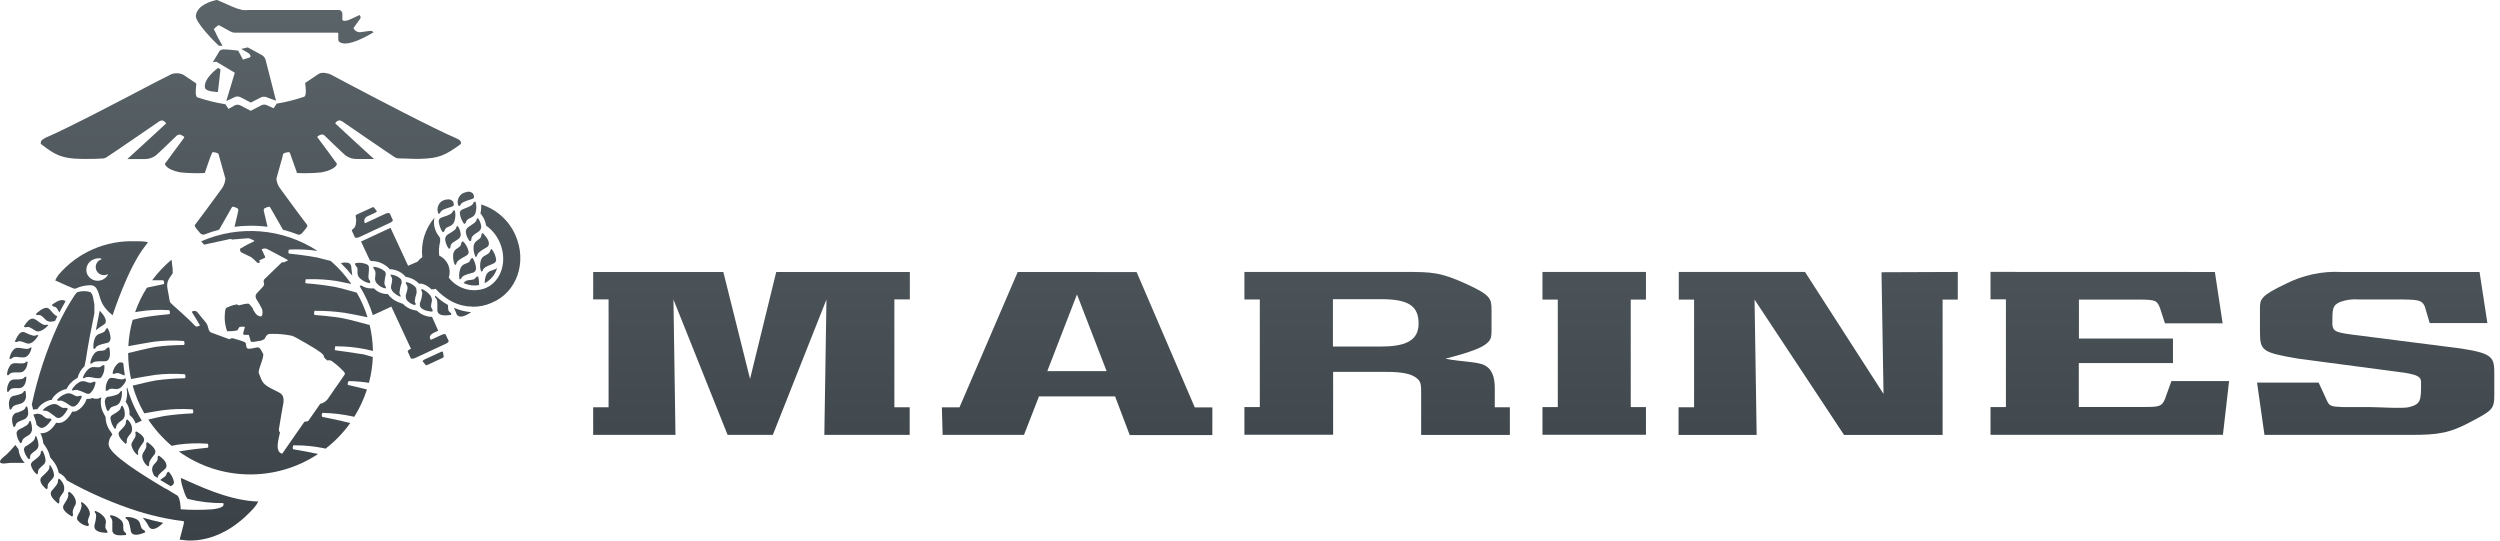
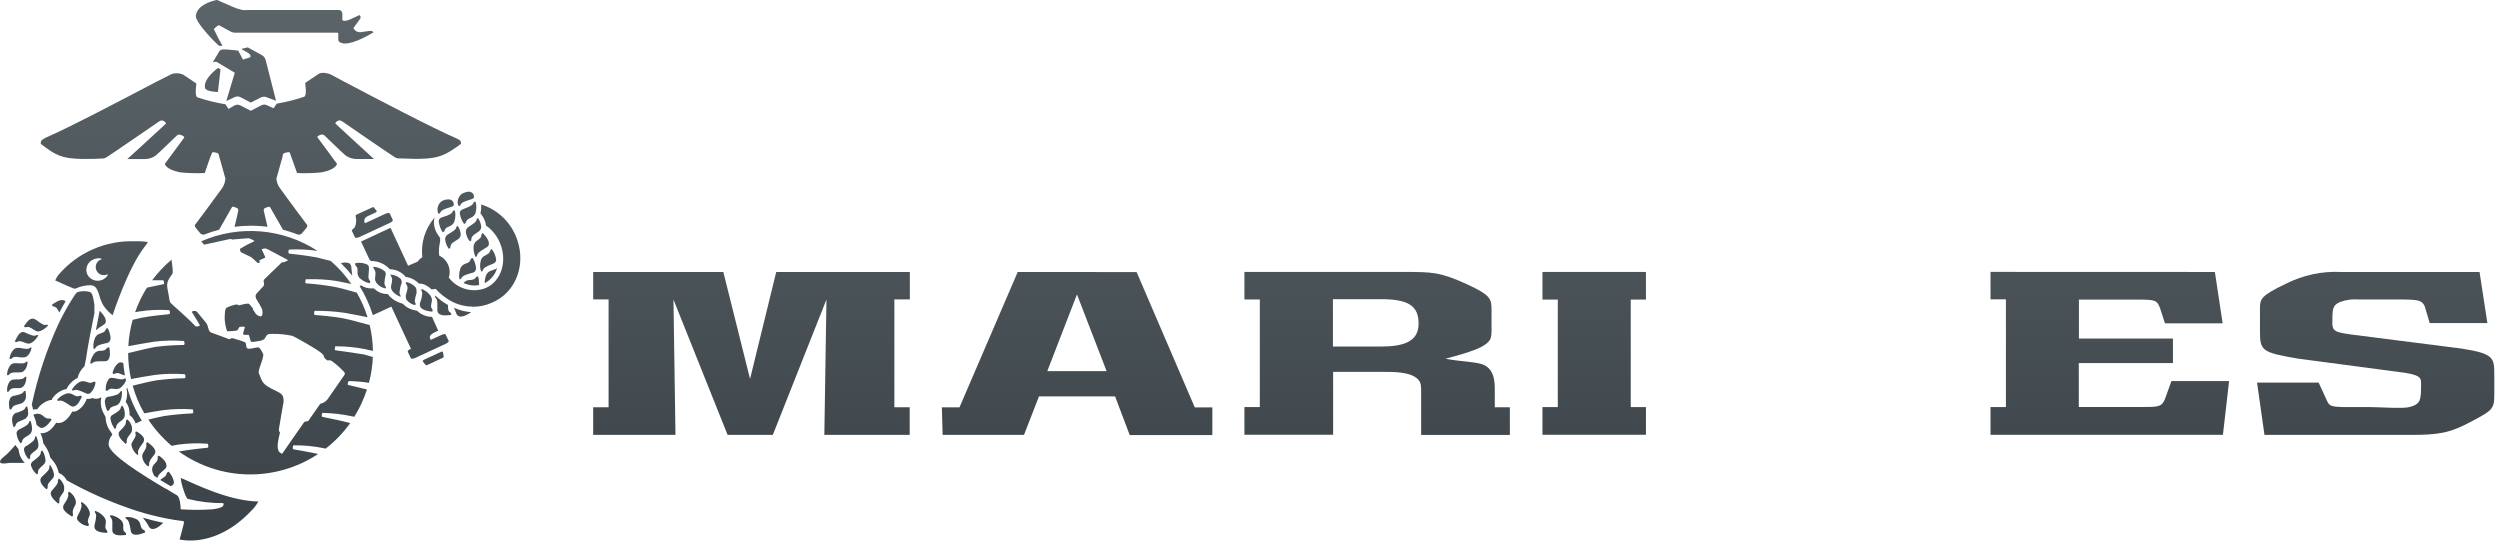
<svg xmlns="http://www.w3.org/2000/svg" width="148" height="32" viewBox="0 0 148 32" fill="none">
  <path d="M53.863 17.725H52.947V24.11H53.854V25.745H48.801L48.926 17.732L45.751 25.745H43.074L39.869 17.732L39.988 25.745H35.116V24.11H36.028V17.725H35.116V16.101H42.821L44.403 22.434L45.952 16.103H53.863V17.725Z" fill="url(#paint0_linear_3488_63746)" />
  <path d="M67.288 16.106L70.731 24.119H71.771V25.755H66.88L66.013 23.468H61.507L60.621 25.745H55.803L55.759 24.114H56.802L60.249 16.101L67.288 16.106ZM65.512 21.973L63.757 17.43L61.999 21.973H65.512Z" fill="url(#paint1_linear_3488_63746)" />
  <path d="M73.669 25.738V24.1H74.581V17.73H73.669V16.099H83.124C84.763 16.099 85.255 16.099 86.841 16.826C88.259 17.482 88.299 17.676 88.299 18.385V19.532C88.299 20.021 88.245 20.143 87.971 20.363C87.696 20.58 87.15 20.826 85.566 21.236C86.55 21.427 87.453 21.404 87.886 21.622C88.32 21.839 88.491 22.314 88.491 22.97V24.11H89.384V25.748H84.132V23.283C84.132 22.851 84.132 22.642 83.942 22.453C83.502 22.015 82.6 22.013 81.754 22.013H78.921V25.738H73.669ZM78.909 20.515H81.742C83.111 20.515 83.98 20.215 83.98 19.167C83.98 18.118 83.408 17.711 81.742 17.711H78.909V20.515Z" fill="url(#paint2_linear_3488_63746)" />
  <path d="M97.44 16.099V17.735H96.54V24.1H97.44V25.738H91.314V24.1H92.221V17.735H91.314V16.099H97.44Z" fill="url(#paint3_linear_3488_63746)" />
-   <path d="M115.901 16.099V17.737H115.003V25.75H109.168L103.87 17.737L103.994 25.75H99.371V24.112H100.29V17.735H99.383V16.099H106.856L111.505 23.321L111.385 16.117L115.901 16.099Z" fill="url(#paint4_linear_3488_63746)" />
  <path d="M143.545 18.135C143.381 17.793 143.217 17.744 142.287 17.73H139.672C139.288 17.695 138.901 17.744 138.538 17.875C138.074 18.078 138.074 18.282 138.074 19.209C138.125 19.595 138.219 19.665 139.168 19.799L145.697 20.632C147.637 20.931 147.663 21.175 147.663 22.198V23.37C147.663 24.22 147.527 24.302 146.35 24.929C145.015 25.657 144.33 25.745 142.704 25.745H134.057L133.617 22.649H137.263L137.785 23.782C137.921 24.065 138.114 24.072 138.685 24.098H140.272C140.764 24.098 142.306 24.203 142.634 24.098C143.327 23.915 143.327 23.691 143.327 22.642C143.327 22.329 143.177 22.204 142.357 22.067L136.028 21.229C133.898 20.863 133.79 20.765 133.79 19.609V18.259C133.79 17.727 133.816 17.508 135.318 16.803C136.33 16.286 137.462 16.042 138.601 16.101H146.789L147.253 19.125H143.838L143.545 18.135Z" fill="url(#paint5_linear_3488_63746)" />
  <path d="M131.121 16.101L131.58 19.141H128.166L127.866 18.219C127.697 17.795 127.618 17.748 126.718 17.735H123.072V20.04H128.639V21.495H123.065V24.093H126.882C127.812 24.093 127.976 24.075 128.166 23.623L128.548 22.56H131.962L131.597 25.741H117.839V24.098H118.75V17.72H117.839V16.096L131.121 16.101Z" fill="url(#paint6_linear_3488_63746)" />
  <path d="M22.816 12.654L21.668 13.19C21.607 13.215 21.598 13.211 21.576 13.164C21.537 13.03 21.595 12.89 21.715 12.822L22.226 12.586C22.279 12.56 22.317 12.52 22.305 12.495L22.137 12.284C22.137 12.258 22.076 12.258 22.024 12.284L21.124 12.698C21.077 12.719 21.047 12.757 21.052 12.778L21.084 13C21.084 13.119 21.084 13.447 20.902 13.55C20.848 13.59 20.817 13.634 20.829 13.66L21.012 14.051C21.012 14.091 21.129 14.084 21.234 14.051L23.097 13.187C23.203 13.136 23.273 13.068 23.254 13.028L23.076 12.637C23.025 12.595 22.922 12.604 22.816 12.654Z" fill="url(#paint7_linear_3488_63746)" />
  <path d="M25.019 21.385C25.019 21.364 25.045 21.325 25.103 21.294L26.099 20.835C26.153 20.807 26.209 20.807 26.219 20.835L26.27 21.105C26.263 21.144 26.235 21.175 26.198 21.189L25.305 21.603C25.253 21.629 25.206 21.629 25.195 21.603L25.019 21.385Z" fill="url(#paint8_linear_3488_63746)" />
  <path d="M12.913 4.018C12.913 4.018 12.041 4.629 12.133 5.188C12.177 5.443 12.901 5.445 12.901 5.445L13.054 4.111L12.913 4.018Z" fill="url(#paint9_linear_3488_63746)" />
  <path d="M16.341 5.963L15.73 3.566C15.699 3.428 15.608 3.311 15.482 3.25L14.668 2.805L14.277 2.897C14.277 2.897 14.593 3.072 14.692 3.133C14.79 3.194 14.921 3.367 14.75 3.414C14.579 3.461 14.385 3.531 14.385 3.531L14.101 2.995C14.101 2.995 13.499 2.925 13.255 2.925C13.012 2.925 12.967 3.063 12.967 3.063L12.601 3.678L12.805 3.653L13.9 4.306L13.396 5.981L13.862 5.764C13.984 5.693 14.134 5.693 14.256 5.764L14.846 6.073L15.409 5.785C15.545 5.705 15.713 5.705 15.849 5.785L16.341 5.963Z" fill="url(#paint10_linear_3488_63746)" />
  <path d="M22.017 1.832H21.865L21.401 1.897C21.206 1.942 21.007 1.844 20.923 1.663L21.328 1.102C21.363 1.029 21.347 0.943 21.284 0.891L20.827 1.102C20.63 1.205 20.264 1.326 20.264 1.134C20.271 1.013 20.271 0.891 20.264 0.769C20.203 0.58 20.06 0.592 20.06 0.592H14.729C14.6 0.603 14.469 0.603 14.338 0.592C14.143 0.545 13.951 0.482 13.768 0.4L12.878 0.009C12.843 -0.003 12.803 -0.003 12.768 0.009C12.527 0.074 11.674 0.285 11.594 0.933C11.554 1.324 12.735 2.513 12.958 2.71H13.173C12.983 2.391 12.812 2.061 12.66 1.722C12.737 1.635 12.824 1.56 12.922 1.5C12.939 1.488 12.96 1.488 12.976 1.5L13.644 1.865C13.717 1.907 13.797 1.93 13.881 1.935H19.945C20.016 1.935 20.025 1.956 20.025 1.972V2.337C20.025 2.461 20.11 2.506 20.227 2.546C20.667 2.698 21.553 2.246 22.116 1.916L22.017 1.832Z" fill="url(#paint11_linear_3488_63746)" />
  <path d="M8.03 30.714C8.144 30.756 8.236 30.847 8.28 30.962C8.374 31.29 8.383 31.304 8.491 31.367L8.578 31.421C8.578 31.421 8.578 31.491 8.604 31.512C8.517 31.552 8.1 31.734 7.875 31.622C7.802 31.582 7.751 31.507 7.739 31.425L7.727 31.334C7.657 30.969 7.622 30.784 7.446 30.7C7.446 30.669 7.439 30.639 7.425 30.613C7.634 30.59 7.842 30.625 8.03 30.714Z" fill="url(#paint12_linear_3488_63746)" />
  <path d="M7.111 30.747C7.214 30.822 7.28 30.934 7.296 31.06C7.296 31.395 7.296 31.425 7.39 31.5L7.463 31.578V31.671C7.371 31.671 6.924 31.755 6.734 31.587C6.678 31.538 6.647 31.465 6.649 31.39V30.967C6.67 30.833 6.624 30.695 6.525 30.602V30.492C6.743 30.52 6.945 30.606 7.111 30.747Z" fill="url(#paint13_linear_3488_63746)" />
  <path d="M1.864 18.87C1.944 18.849 2.031 18.867 2.094 18.921H2.115C2.481 19.188 2.607 19.286 2.785 19.216L2.856 19.26C2.771 19.354 2.375 19.759 2.082 19.569C1.717 19.34 1.717 19.335 1.532 19.373H1.485L1.407 19.321C1.466 19.274 1.635 18.928 1.864 18.87Z" fill="url(#paint14_linear_3488_63746)" />
  <path d="M5.696 17.056C5.621 16.946 5.494 16.883 5.361 16.885C5.056 16.885 4.756 16.953 4.482 17.081C4.444 17.093 4.402 17.093 4.365 17.081C3.88 16.892 3.329 16.618 3.27 16.602C3.317 16.487 3.38 16.379 3.453 16.281C4.587 14.945 6.277 14.208 8.03 14.285C8.273 14.273 8.519 14.29 8.758 14.332C8.702 14.425 8.639 14.514 8.569 14.598C7.573 15.869 6.687 18.605 6.666 18.664C5.799 17.966 6.003 17.529 5.696 17.056ZM5.15 16.204C5.297 16.553 5.698 16.714 6.047 16.569C6.181 16.515 6.296 16.419 6.371 16.295C6.385 16.276 6.385 16.251 6.371 16.234C6.134 16.356 5.843 16.267 5.721 16.031C5.609 15.818 5.675 15.553 5.871 15.415C5.914 15.389 5.958 15.368 6.007 15.357C6.012 15.347 6.012 15.338 6.007 15.329C6 15.315 5.986 15.303 5.97 15.3C5.827 15.277 5.682 15.296 5.55 15.352C5.206 15.478 5.028 15.857 5.15 16.204Z" fill="url(#paint15_linear_3488_63746)" />
  <path d="M4.824 29.712C5.007 29.818 5.154 29.97 5.25 30.157C5.293 30.234 5.316 30.321 5.321 30.407C5.323 30.445 5.316 30.482 5.302 30.517C5.25 30.623 5.215 30.735 5.197 30.852C5.199 30.89 5.208 30.925 5.225 30.957L5.262 31.06L5.229 31.147C4.974 31.119 4.74 30.985 4.585 30.782C4.569 30.749 4.561 30.714 4.559 30.677C4.561 30.63 4.573 30.583 4.597 30.541L4.634 30.461C4.735 30.3 4.803 30.122 4.831 29.932C4.829 29.883 4.817 29.834 4.793 29.79L4.824 29.712Z" fill="url(#paint16_linear_3488_63746)" />
  <path d="M4.088 29.106C4.254 29.204 4.383 29.357 4.454 29.537C4.479 29.6 4.494 29.668 4.494 29.738C4.494 29.792 4.484 29.846 4.461 29.895C4.376 30.017 4.322 30.157 4.301 30.302C4.304 30.347 4.311 30.391 4.32 30.433V30.503L4.276 30.583C4.189 30.536 3.802 30.321 3.737 30.08C3.732 30.056 3.732 30.033 3.737 30.01C3.739 29.963 3.753 29.918 3.776 29.878C3.952 29.602 4.044 29.455 4.044 29.317C4.044 29.275 4.037 29.233 4.022 29.193L4.088 29.106Z" fill="url(#paint17_linear_3488_63746)" />
  <path d="M3.491 28.327C3.65 28.446 3.76 28.619 3.8 28.816C3.805 28.86 3.805 28.903 3.8 28.947C3.802 29.024 3.781 29.099 3.739 29.162C3.542 29.429 3.514 29.49 3.514 29.607V29.745L3.455 29.818C3.376 29.757 3.031 29.485 3.003 29.24V29.207C3.003 29.148 3.027 29.09 3.064 29.048C3.305 28.774 3.43 28.648 3.43 28.486C3.434 28.463 3.434 28.437 3.43 28.413L3.491 28.327Z" fill="url(#paint18_linear_3488_63746)" />
  <path d="M2.949 27.512C3.085 27.681 3.172 27.887 3.198 28.102C3.2 28.189 3.17 28.273 3.111 28.336C2.848 28.619 2.82 28.664 2.82 28.793V28.896L2.755 28.966C2.684 28.912 2.389 28.664 2.389 28.423C2.392 28.346 2.424 28.271 2.483 28.219C2.783 27.938 2.923 27.821 2.923 27.657C2.928 27.639 2.928 27.62 2.923 27.604L2.949 27.512Z" fill="url(#paint19_linear_3488_63746)" />
  <path d="M2.502 26.663C2.609 26.834 2.677 27.028 2.694 27.232C2.701 27.335 2.661 27.433 2.584 27.501C2.267 27.784 2.256 27.807 2.244 27.98V28.027L2.192 28.086C2.01 27.948 1.881 27.749 1.827 27.524C1.831 27.442 1.871 27.367 1.937 27.316C2.302 27.04 2.417 26.951 2.417 26.759V26.733L2.502 26.663Z" fill="url(#paint20_linear_3488_63746)" />
  <path d="M0.418 23.113C0.411 22.928 0.465 22.745 0.568 22.591C0.636 22.511 0.737 22.464 0.843 22.464H0.901C1.267 22.464 1.391 22.439 1.473 22.308H1.56C1.56 22.443 1.534 22.951 1.147 22.977H0.997C0.73 22.977 0.632 22.977 0.507 23.192H0.421C0.421 23.166 0.418 23.138 0.418 23.113Z" fill="url(#paint21_linear_3488_63746)" />
  <path d="M1.506 23.138C1.527 23.225 1.536 23.311 1.534 23.401C1.567 23.613 1.442 23.819 1.239 23.892L1.093 23.932C0.838 23.997 0.758 24.023 0.662 24.241H0.575C0.545 24.128 0.529 24.014 0.529 23.899C0.526 23.796 0.547 23.693 0.589 23.599C0.641 23.508 0.73 23.443 0.833 23.422H0.885C1.25 23.33 1.363 23.297 1.417 23.152L1.506 23.138Z" fill="url(#paint22_linear_3488_63746)" />
  <path d="M1.789 20.578H1.874C1.853 20.688 1.717 21.219 1.318 21.154H1.168C0.911 21.107 0.826 21.093 0.646 21.252L0.559 21.231C0.587 21.013 0.686 20.812 0.843 20.66C0.927 20.599 1.032 20.576 1.133 20.599H1.187C1.56 20.665 1.677 20.688 1.789 20.578Z" fill="url(#paint23_linear_3488_63746)" />
  <path d="M1.553 21.409H1.639C1.639 21.519 1.56 22.062 1.159 22.045H1.009C0.742 22.045 0.643 22.045 0.503 22.209H0.416C0.416 21.989 0.489 21.779 0.625 21.605C0.7 21.53 0.803 21.493 0.908 21.5H0.962C1.335 21.523 1.466 21.533 1.553 21.409Z" fill="url(#paint24_linear_3488_63746)" />
  <path d="M1.808 24.919C1.862 25.067 1.892 25.221 1.895 25.378C1.904 25.521 1.841 25.659 1.724 25.743C1.358 25.961 1.358 25.977 1.297 26.143V26.19L1.206 26.235C1.084 26.073 1.009 25.884 0.983 25.685V25.605C1.004 25.526 1.06 25.458 1.135 25.422C1.55 25.214 1.698 25.142 1.726 24.95L1.808 24.919Z" fill="url(#paint25_linear_3488_63746)" />
  <path d="M1.602 24.049C1.642 24.166 1.665 24.29 1.667 24.414C1.689 24.589 1.59 24.76 1.426 24.828L1.283 24.887C1.035 24.985 0.96 25.013 0.892 25.252L0.807 25.28C0.749 25.142 0.716 24.994 0.714 24.842C0.714 24.772 0.725 24.704 0.751 24.639C0.793 24.543 0.871 24.468 0.969 24.43H1.021C1.386 24.294 1.48 24.248 1.517 24.096L1.602 24.049Z" fill="url(#paint26_linear_3488_63746)" />
  <path d="M2.127 25.797C2.213 25.961 2.265 26.143 2.277 26.328C2.286 26.448 2.237 26.562 2.145 26.637C1.81 26.892 1.78 26.911 1.78 27.089V27.136L1.707 27.189C1.553 27.035 1.452 26.838 1.417 26.625V26.597C1.428 26.515 1.475 26.445 1.543 26.401H1.569C1.935 26.153 2.073 26.061 2.075 25.869L2.127 25.797Z" fill="url(#paint27_linear_3488_63746)" />
  <path d="M1.255 19.677C1.323 19.646 1.4 19.646 1.466 19.677C1.878 19.866 2.024 19.927 2.195 19.829L2.272 19.857C2.206 19.967 1.906 20.445 1.576 20.323C1.168 20.171 1.157 20.173 0.997 20.246H0.953L0.868 20.213C0.927 20.161 1.039 19.785 1.255 19.677Z" fill="url(#paint28_linear_3488_63746)" />
  <path d="M5.616 30.239C5.815 30.3 5.996 30.414 6.134 30.571C6.209 30.653 6.258 30.759 6.27 30.871C6.274 30.885 6.274 30.899 6.27 30.911C6.251 31.006 6.242 31.105 6.237 31.201C6.235 31.259 6.256 31.316 6.296 31.358L6.354 31.449V31.543C6.26 31.543 5.808 31.543 5.644 31.341C5.609 31.297 5.588 31.238 5.59 31.182V31.105L5.611 31.025C5.656 30.873 5.682 30.716 5.691 30.559C5.698 30.473 5.668 30.389 5.611 30.326C5.609 30.328 5.611 30.239 5.616 30.239Z" fill="url(#paint29_linear_3488_63746)" />
  <path d="M19.866 20.737C19.833 20.737 19.805 20.716 19.828 20.592C19.854 20.468 19.854 20.498 19.922 20.501C20.494 20.503 21.063 20.559 21.626 20.672L22.078 20.775C22.069 20.257 22.003 19.745 21.886 19.242C21.52 19.143 20.714 18.921 20.313 18.844C19.704 18.724 18.643 18.647 18.643 18.647C18.643 18.647 18.577 18.647 18.598 18.505C18.619 18.362 18.619 18.406 18.689 18.401C19.261 18.397 19.833 18.437 20.4 18.518C20.766 18.577 21.37 18.701 21.759 18.781C21.6 18.273 21.387 17.786 21.122 17.325C20.721 17.208 20.138 17.049 19.819 16.983C19.261 16.885 18.697 16.815 18.127 16.773C18.094 16.773 18.061 16.773 18.083 16.63C18.104 16.487 18.108 16.532 18.176 16.532C18.76 16.511 19.343 16.546 19.92 16.634C20.145 16.674 20.485 16.744 20.799 16.81C20.452 16.307 20.042 15.851 19.58 15.448C19.285 15.368 18.985 15.291 18.788 15.247C18.179 15.123 17.122 15.013 17.122 15.013C17.122 15.013 17.056 15.013 17.077 14.87C17.077 14.8 17.105 14.772 17.169 14.772C17.715 14.748 18.261 14.776 18.802 14.856C16.749 13.515 14.155 13.302 11.91 14.287L12.081 14.484L13.623 14.149C13.661 14.147 13.698 14.154 13.729 14.175C13.754 14.189 13.785 14.189 13.808 14.175C14.141 14.142 14.593 14.114 14.727 14.102C14.835 14.142 14.94 14.189 15.043 14.24C15.043 14.24 15.064 14.278 15.043 14.285C14.76 14.411 14.483 14.559 14.218 14.723C14.197 14.8 14.218 14.882 14.277 14.938C14.495 15.048 14.734 15.16 14.867 15.221C14.996 15.324 15.118 15.434 15.233 15.553C15.268 15.574 15.313 15.574 15.345 15.553L15.399 15.525C15.376 15.497 15.357 15.464 15.341 15.432C15.341 15.432 15.341 15.432 15.369 15.406L15.669 15.268C15.69 15.268 15.709 15.24 15.69 15.188C15.631 15.053 15.507 14.783 15.489 14.751L15.641 14.711C15.709 14.704 15.774 14.718 15.833 14.751C16.084 14.882 17.073 15.403 17.061 15.406L16.803 15.532C16.73 15.532 16.705 15.511 16.684 15.532L15.674 16.508C15.51 16.658 15.718 16.784 15.594 16.932C15.578 16.965 15.554 16.993 15.524 17.016C15.477 17.081 15.306 17.241 15.188 17.381C15.17 17.404 15.156 17.428 15.142 17.454C15.118 17.554 15.139 17.66 15.2 17.744C15.315 17.919 15.418 18.102 15.51 18.289C15.542 18.395 15.549 18.505 15.531 18.612C15.526 18.666 15.493 18.713 15.444 18.736C15.332 18.722 15.226 18.668 15.149 18.584L14.973 18.317C14.973 18.317 14.98 18.224 14.945 18.224C14.886 18.144 14.821 18.067 14.753 17.994C14.654 17.933 14.293 18.039 14.143 18.078L14.019 18.02C13.811 18.055 13.607 18.121 13.417 18.217C13.307 18.268 13.312 18.582 13.3 18.837C13.307 19.101 13.356 19.363 13.445 19.611C13.483 19.611 14.036 19.611 14.073 19.532C14.111 19.452 14.158 19.361 14.2 19.349C14.298 19.335 14.399 19.335 14.5 19.349L14.413 19.656C14.375 19.78 14.385 19.808 14.493 19.824H14.729L14.839 20.189C14.839 20.306 15.259 20.189 15.313 20.189C15.367 20.189 15.613 20.143 15.678 20.033C15.803 19.785 15.863 19.759 16.119 19.766C16.517 19.759 16.918 19.799 17.307 19.883C17.515 19.96 18.765 20.69 18.882 20.793C19.177 21.011 19.149 21.004 19.189 21.158C19.242 21.231 19.311 21.294 19.39 21.343C19.472 21.315 19.561 21.325 19.634 21.371C19.878 21.542 20.102 21.739 20.309 21.954C20.356 22.001 20.454 22.092 20.4 22.183L19.39 23.639C19.28 23.775 19.128 23.869 18.957 23.906L18.254 24.915C18.221 24.954 18.078 24.947 18.019 24.973L16.702 26.864C16.388 26.747 16.363 26.459 16.576 25.607C16.527 25.554 16.503 25.483 16.51 25.411C16.616 24.734 16.733 24.088 16.784 23.819C16.817 23.354 16.648 23.302 16.346 23.143C15.493 22.745 15.547 22.64 15.322 22.087C15.31 22.048 15.31 22.003 15.322 21.963C15.343 21.755 15.643 21.107 15.578 20.95C15.526 20.838 15.463 20.73 15.392 20.63C15.345 20.576 15.273 20.552 15.203 20.569C15.057 20.606 14.91 20.63 14.762 20.646C14.593 20.646 14.591 20.566 14.57 20.442C14.549 20.318 14.57 20.297 14.457 20.239C14.272 20.168 14.092 20.108 13.888 20.056C13.79 20.002 13.668 20.014 13.581 20.084C13.358 20 12.878 19.829 12.534 19.698C12.297 19.64 12.363 19.305 12.194 19.104L11.664 18.46C11.573 18.385 11.441 18.385 11.35 18.46C11.378 18.505 11.807 19.188 11.84 19.265C11.777 19.302 11.709 19.326 11.636 19.338C11.594 19.326 11.556 19.3 11.526 19.267C11.139 18.841 10.249 18.088 10.125 17.957C10 17.826 10.052 17.739 9.923 17.138C9.825 16.667 10.01 16.508 10.2 16.216C10.221 16.169 10.237 16.155 10.225 16.113C10.218 16.061 10.218 16.01 10.225 15.96L10.155 15.371C9.726 15.733 9.342 16.143 9.007 16.59H9.616C9.682 16.59 9.693 16.616 9.707 16.684C9.729 16.81 9.707 16.822 9.663 16.826L8.7 17.028C8.412 17.486 8.175 17.973 7.997 18.483L8.252 18.437C8.817 18.35 9.391 18.324 9.963 18.359C10.036 18.359 10.043 18.385 10.054 18.458C10.066 18.53 10.054 18.596 10.01 18.6C9.965 18.605 8.953 18.692 8.344 18.818C8.212 18.844 8.041 18.888 7.854 18.935C7.711 19.443 7.624 19.967 7.598 20.494C7.964 20.428 8.714 20.285 9.122 20.227C9.689 20.157 10.263 20.143 10.832 20.183C10.905 20.183 10.91 20.211 10.919 20.285C10.931 20.358 10.919 20.421 10.872 20.424C10.312 20.426 9.754 20.463 9.199 20.536C8.784 20.608 7.915 20.826 7.587 20.901C7.587 21.418 7.645 21.933 7.758 22.439C8.14 22.366 8.805 22.247 9.176 22.195C9.745 22.125 10.319 22.111 10.889 22.151C10.966 22.151 10.968 22.179 10.975 22.254C10.982 22.326 10.975 22.389 10.928 22.392C10.371 22.401 9.813 22.443 9.258 22.516C8.892 22.577 8.208 22.741 7.854 22.832C8.013 23.405 8.245 23.955 8.543 24.47C8.908 24.4 9.349 24.325 9.637 24.285C10.204 24.212 10.778 24.194 11.35 24.231C11.434 24.231 11.428 24.259 11.437 24.334C11.449 24.407 11.437 24.472 11.39 24.472C10.83 24.496 10.27 24.547 9.717 24.629C9.487 24.669 9.119 24.756 8.779 24.84C9.164 25.422 9.632 25.944 10.164 26.394L10.53 26.323C11.097 26.246 11.669 26.225 12.241 26.265C12.299 26.265 12.318 26.265 12.327 26.363C12.339 26.462 12.327 26.501 12.283 26.506C12.238 26.511 11.219 26.611 10.61 26.724H10.582C13.03 28.484 16.316 28.544 18.83 26.876C18.221 26.738 17.372 26.6 17.372 26.6C17.372 26.6 17.312 26.579 17.335 26.457C17.361 26.338 17.363 26.359 17.433 26.363C18.003 26.359 18.575 26.415 19.132 26.527L19.275 26.56C19.833 26.129 20.325 25.619 20.733 25.046C20.135 24.882 19.088 24.681 19.088 24.681C19.088 24.681 19.027 24.66 19.055 24.535C19.083 24.412 19.095 24.442 19.154 24.444C19.725 24.458 20.295 24.529 20.852 24.648L20.972 24.676C21.288 24.17 21.541 23.625 21.724 23.056L20.63 22.794C20.597 22.794 20.564 22.794 20.597 22.651C20.616 22.581 20.623 22.565 20.695 22.56C21.08 22.57 21.462 22.605 21.841 22.663C21.975 22.165 22.052 21.652 22.071 21.137C21.862 21.072 21.666 21.013 21.52 20.978C20.92 20.88 19.866 20.737 19.866 20.737Z" fill="url(#paint30_linear_3488_63746)" />
-   <path d="M2.246 18.647C2.415 18.647 2.448 18.668 2.717 18.942C2.809 19.022 2.93 19.059 3.05 19.04C3.12 19.038 3.191 19.022 3.259 18.996L3.394 18.727C3.263 18.687 3.153 18.556 2.935 18.308H2.928C2.886 18.256 2.823 18.226 2.757 18.221C2.509 18.221 2.192 18.521 2.122 18.586L2.183 18.657L2.246 18.647Z" fill="url(#paint31_linear_3488_63746)" />
  <path d="M8.444 30.644C8.578 30.787 8.693 30.948 8.784 31.121L8.817 31.18C8.854 31.255 8.929 31.306 9.014 31.316C9.265 31.344 9.593 31.028 9.658 30.95C9.243 30.861 8.84 30.761 8.444 30.644Z" fill="url(#paint32_linear_3488_63746)" />
  <path d="M30.514 13.924C30.134 13.052 29.394 12.389 28.487 12.104V12.268C28.487 12.389 28.473 12.513 28.442 12.633L28.508 12.719C28.651 12.904 28.742 13.122 28.775 13.353C29.129 13.604 29.408 13.948 29.581 14.343C30.059 15.436 29.692 16.642 28.754 17.053C27.969 17.355 27.076 17.105 26.566 16.433C26.737 15.918 26.493 15.359 26.001 15.132C25.968 14.856 25.987 14.575 26.055 14.306V14.215C26.05 14.172 26.05 14.133 26.055 14.091L25.961 13.953C25.748 13.672 25.654 13.316 25.703 12.965C25.71 12.944 25.72 12.925 25.729 12.906V12.878C25.169 13.524 24.904 14.374 25 15.223C24.89 15.296 24.794 15.387 24.717 15.492L24.159 15.733L23.118 13.487L21.373 14.299L21.886 15.392C21.916 15.411 21.944 15.432 21.97 15.457H22.113C22.46 15.49 22.783 15.642 23.029 15.89L23.067 15.942H23.14C23.463 15.963 23.763 16.108 23.981 16.347C23.981 16.356 23.981 16.365 23.981 16.375L24.079 16.401C24.358 16.45 24.613 16.588 24.808 16.794H24.96C25.181 16.848 25.38 16.965 25.537 17.128C25.623 17.131 25.708 17.119 25.792 17.1L25.902 17.217L26.012 17.327C26.127 17.433 26.249 17.531 26.378 17.617C26.493 17.704 26.615 17.781 26.744 17.847C26.875 17.917 27.011 17.973 27.151 18.018L27.287 18.058C27.381 18.083 27.475 18.104 27.571 18.118L27.707 18.139C27.803 18.137 27.899 18.142 27.995 18.158C28.372 18.163 28.745 18.085 29.089 17.933C30.61 17.318 31.215 15.511 30.514 13.924Z" fill="url(#paint33_linear_3488_63746)" />
  <path d="M26.376 19.799C26.376 19.761 26.259 19.771 26.153 19.82L25.504 20.119C25.485 20.091 25.471 20.061 25.457 20.028C25.429 19.962 25.42 19.81 25.757 19.663L25.942 19.576L25.577 18.76C25.244 18.755 24.925 18.626 24.684 18.395L24.524 18.362C24.271 18.31 24.039 18.184 23.861 17.997L23.62 17.903C23.353 17.809 23.118 17.634 22.952 17.404H22.865C22.589 17.39 22.329 17.271 22.137 17.072H21.959C21.752 17.072 21.551 17.009 21.38 16.894L21.288 16.934C21.621 17.475 21.884 18.053 22.073 18.657L23.168 18.153L24.335 20.66H24.297C24.192 20.707 24.121 20.779 24.14 20.817L24.318 21.208C24.318 21.247 24.438 21.24 24.543 21.208L26.406 20.344C26.512 20.293 26.582 20.225 26.563 20.185L26.376 19.799Z" fill="url(#paint34_linear_3488_63746)" />
  <path d="M21.764 15.673C21.816 15.722 21.844 15.787 21.841 15.857V15.982C21.841 16.101 21.816 16.225 21.813 16.347C21.799 16.461 21.839 16.576 21.923 16.656L21.89 16.766C21.682 16.73 21.49 16.637 21.333 16.497C21.237 16.422 21.176 16.309 21.164 16.188V16.038C21.164 15.86 21.164 15.834 21.08 15.762L21.028 15.675V15.581C21.277 15.525 21.534 15.558 21.764 15.673Z" fill="url(#paint35_linear_3488_63746)" />
  <path d="M22.101 15.792C22.355 15.808 22.593 15.904 22.788 16.068C22.821 16.108 22.837 16.159 22.835 16.211C22.84 16.23 22.84 16.248 22.835 16.265C22.795 16.419 22.769 16.578 22.758 16.738C22.755 16.829 22.786 16.915 22.844 16.986V17.077C22.647 17.049 22.465 16.953 22.333 16.803C22.256 16.728 22.209 16.628 22.202 16.52V16.48C22.219 16.384 22.226 16.286 22.228 16.19C22.233 16.096 22.202 16.005 22.144 15.932L22.106 15.872L22.101 15.792Z" fill="url(#paint36_linear_3488_63746)" />
  <path d="M23.123 16.255C23.353 16.267 23.571 16.363 23.732 16.524C23.761 16.567 23.777 16.616 23.777 16.667C23.784 16.698 23.784 16.728 23.777 16.759C23.711 16.934 23.669 17.117 23.65 17.302C23.648 17.372 23.672 17.44 23.711 17.493V17.573C23.601 17.526 23.149 17.316 23.149 17.009C23.144 16.986 23.144 16.962 23.149 16.939C23.184 16.812 23.207 16.681 23.219 16.548C23.217 16.478 23.191 16.407 23.149 16.351C23.137 16.34 23.13 16.326 23.123 16.312C23.121 16.293 23.121 16.274 23.123 16.255Z" fill="url(#paint37_linear_3488_63746)" />
  <path d="M24.042 16.695C24.26 16.733 24.459 16.845 24.607 17.011C24.642 17.065 24.66 17.128 24.658 17.194C24.665 17.234 24.665 17.273 24.658 17.313V17.365C24.607 17.51 24.571 17.662 24.553 17.816C24.553 17.875 24.574 17.933 24.613 17.976C24.613 17.976 24.592 18.041 24.581 18.067C24.381 18.025 24.203 17.915 24.075 17.758C24.042 17.704 24.023 17.643 24.023 17.58C24.018 17.545 24.018 17.51 24.023 17.475L24.067 17.323C24.1 17.231 24.121 17.135 24.128 17.039C24.124 16.944 24.084 16.855 24.018 16.784L24.042 16.695Z" fill="url(#paint38_linear_3488_63746)" />
  <path d="M24.96 17.107C25.157 17.18 25.331 17.306 25.459 17.472C25.525 17.552 25.562 17.65 25.57 17.753C25.574 17.772 25.574 17.793 25.57 17.812C25.544 17.917 25.525 18.022 25.516 18.128C25.518 18.177 25.534 18.224 25.562 18.263L25.616 18.357L25.595 18.448C25.502 18.448 25.045 18.401 24.899 18.193C24.871 18.153 24.855 18.104 24.855 18.055C24.85 18.022 24.85 17.99 24.855 17.957L24.881 17.884C24.944 17.725 24.981 17.557 24.998 17.386C25 17.316 24.979 17.245 24.937 17.189C24.946 17.161 24.956 17.135 24.96 17.107Z" fill="url(#paint39_linear_3488_63746)" />
  <path d="M26.872 18.221C26.91 18.294 26.945 18.385 26.99 18.488L27.018 18.568C27.046 18.647 27.111 18.708 27.194 18.732C27.437 18.797 27.817 18.535 27.89 18.481C27.538 18.451 27.194 18.364 26.872 18.221Z" fill="url(#paint40_linear_3488_63746)" />
  <path d="M26.626 18.483C26.54 18.399 26.533 18.385 26.516 18.053C26.249 17.905 26.005 17.723 25.788 17.51H25.759V17.603C25.865 17.688 25.891 17.807 25.891 18.001V18.366C25.891 18.444 25.923 18.518 25.982 18.57C26.174 18.734 26.626 18.654 26.711 18.636C26.715 18.605 26.715 18.572 26.711 18.542L26.626 18.483Z" fill="url(#paint41_linear_3488_63746)" />
  <path d="M20.848 16.314C20.85 16.237 20.843 16.159 20.827 16.085L20.794 15.785C20.785 15.701 20.74 15.626 20.67 15.581C20.51 15.528 20.339 15.528 20.18 15.581C20.419 15.811 20.642 16.054 20.848 16.314Z" fill="url(#paint42_linear_3488_63746)" />
  <path d="M27.981 15.273C28.091 15.45 28.159 15.652 28.182 15.86C28.182 15.904 28.175 15.949 28.161 15.991C28.131 16.07 28.063 16.129 27.979 16.148L27.899 16.169C27.533 16.274 27.36 16.326 27.294 16.508L27.208 16.541C27.189 16.471 27.179 16.396 27.179 16.323C27.179 16.188 27.203 16.052 27.245 15.923C27.28 15.804 27.362 15.705 27.47 15.647C27.784 15.523 27.798 15.516 27.836 15.403L27.883 15.31L27.981 15.273Z" fill="url(#paint43_linear_3488_63746)" />
  <path d="M29.103 14.736C29.244 14.914 29.335 15.125 29.37 15.347C29.375 15.373 29.375 15.401 29.37 15.427C29.349 15.509 29.286 15.574 29.206 15.602L29.134 15.635C28.768 15.78 28.611 15.853 28.569 16.042L28.489 16.082C28.442 15.967 28.419 15.844 28.424 15.717C28.424 15.633 28.433 15.549 28.452 15.467C28.473 15.345 28.543 15.237 28.644 15.167C28.939 15.008 28.953 14.996 29.01 14.879C29.01 14.879 29.042 14.793 29.049 14.781L29.103 14.736Z" fill="url(#paint44_linear_3488_63746)" />
  <path d="M28.218 16.379L28.145 16.457C28.065 16.55 28.051 16.555 27.711 16.588C27.604 16.606 27.51 16.667 27.444 16.756L27.543 16.796C27.8 16.901 28.086 16.929 28.36 16.876V16.766C28.358 16.63 28.342 16.497 28.309 16.365L28.218 16.379Z" fill="url(#paint45_linear_3488_63746)" />
  <path d="M29.431 15.857C29.378 15.918 29.319 15.942 29.157 15.996L28.993 16.056C28.883 16.115 28.801 16.213 28.764 16.33C28.717 16.471 28.693 16.616 28.693 16.763C29.056 16.578 29.324 16.248 29.431 15.857Z" fill="url(#paint46_linear_3488_63746)" />
  <path d="M27.102 13.382C27.198 13.52 27.257 13.683 27.273 13.852C27.278 13.878 27.278 13.906 27.273 13.931C27.254 14.03 27.194 14.114 27.109 14.168L26.978 14.252C26.744 14.397 26.671 14.444 26.657 14.683L26.573 14.729C26.451 14.573 26.376 14.383 26.355 14.187C26.35 14.163 26.35 14.137 26.355 14.114C26.373 14.011 26.439 13.92 26.53 13.866L26.582 13.838C26.91 13.634 27.015 13.569 27.02 13.412L27.102 13.382Z" fill="url(#paint47_linear_3488_63746)" />
  <path d="M26.915 12.445C26.948 12.534 26.962 12.63 26.959 12.726C26.959 12.841 26.945 12.956 26.912 13.066C26.884 13.185 26.807 13.29 26.701 13.353C26.387 13.492 26.378 13.503 26.336 13.616L26.291 13.709L26.205 13.749C26.085 13.569 26.008 13.363 25.98 13.147C25.973 13.112 25.973 13.075 25.98 13.037C26.005 12.958 26.069 12.895 26.151 12.874L26.23 12.845C26.596 12.726 26.762 12.663 26.819 12.48L26.915 12.445Z" fill="url(#paint48_linear_3488_63746)" />
  <path d="M28.297 12.909C28.403 13.056 28.468 13.227 28.487 13.407C28.492 13.428 28.492 13.449 28.487 13.468C28.471 13.566 28.414 13.653 28.335 13.709L28.203 13.796C27.979 13.953 27.904 13.999 27.896 14.24L27.817 14.287C27.681 14.133 27.599 13.941 27.576 13.737V13.683C27.592 13.578 27.655 13.484 27.747 13.428L27.793 13.396C28.11 13.185 28.218 13.115 28.218 12.963L28.297 12.909Z" fill="url(#paint49_linear_3488_63746)" />
  <path d="M28.578 13.793C28.639 13.859 28.944 14.159 28.944 14.414V14.446C28.935 14.531 28.883 14.605 28.806 14.643L28.733 14.687C28.417 14.877 28.253 14.975 28.234 15.167L28.161 15.219C28.077 15.057 28.032 14.877 28.035 14.694V14.61C28.04 14.486 28.093 14.369 28.185 14.287C28.461 14.086 28.468 14.072 28.492 13.955L28.513 13.85L28.578 13.793Z" fill="url(#paint50_linear_3488_63746)" />
-   <path d="M27.411 14.285C27.582 14.453 27.697 14.669 27.744 14.905V14.945C27.73 15.029 27.676 15.099 27.599 15.134L27.526 15.179C27.203 15.357 27.034 15.448 27.008 15.642L26.936 15.694C26.861 15.539 26.823 15.371 26.826 15.198C26.821 15.158 26.821 15.118 26.826 15.078C26.833 14.954 26.891 14.839 26.985 14.762C27.262 14.573 27.273 14.561 27.299 14.442L27.327 14.336L27.411 14.285Z" fill="url(#paint51_linear_3488_63746)" />
  <path d="M27.09 11.989C27.088 11.79 27.177 11.603 27.334 11.479C27.416 11.427 27.505 11.392 27.601 11.373L27.667 11.355C27.756 11.336 27.847 11.352 27.925 11.399C27.979 11.425 28.018 11.469 28.037 11.526C28.051 11.568 28.061 11.612 28.063 11.657C28.063 11.729 28.016 11.762 27.861 11.809C27.463 11.935 27.311 11.984 27.24 12.174L27.156 12.202C27.121 12.139 27.095 12.066 27.09 11.989Z" fill="url(#paint52_linear_3488_63746)" />
  <path d="M25.898 12.427C25.893 12.228 25.982 12.04 26.139 11.916C26.223 11.867 26.315 11.832 26.409 11.811H26.474C26.561 11.792 26.652 11.806 26.73 11.851C26.783 11.877 26.823 11.921 26.842 11.977C26.856 12.022 26.865 12.066 26.868 12.113C26.868 12.183 26.821 12.216 26.666 12.263C26.268 12.387 26.116 12.438 26.045 12.628L25.961 12.661C25.923 12.588 25.9 12.508 25.898 12.427Z" fill="url(#paint53_linear_3488_63746)" />
  <path d="M28.145 11.928C28.185 12.036 28.203 12.148 28.199 12.263C28.199 12.359 28.187 12.455 28.166 12.546C28.145 12.668 28.072 12.775 27.965 12.841C27.662 12.993 27.651 13 27.599 13.117C27.599 13.117 27.566 13.204 27.559 13.215L27.475 13.26C27.343 13.08 27.257 12.871 27.224 12.651C27.219 12.621 27.219 12.59 27.224 12.56C27.25 12.48 27.313 12.42 27.393 12.392L27.472 12.359C27.814 12.223 27.995 12.155 28.044 11.968L28.145 11.928Z" fill="url(#paint54_linear_3488_63746)" />
  <path d="M0.981 26.441L0.911 26.342C0.728 26.553 0.545 26.756 0.411 26.885C0.275 27.012 -0.048 27.22 0.006 27.363C0.067 27.512 0.486 27.4 0.627 27.4H1.466C1.253 27.185 1.124 26.902 1.1 26.6L0.981 26.441Z" fill="url(#paint55_linear_3488_63746)" />
  <path d="M3.223 18.16C3.341 18.198 3.35 18.207 3.514 18.5C3.631 18.275 3.755 18.053 3.88 17.84C3.847 17.805 3.802 17.781 3.755 17.77C3.512 17.711 3.146 17.987 3.073 18.043L3.118 18.123L3.223 18.16Z" fill="url(#paint56_linear_3488_63746)" />
  <path d="M5.091 21.247C5.218 20.351 5.431 19.342 5.588 18.544V18.221C5.593 18.153 5.593 18.085 5.588 18.018C5.534 17.802 5.522 17.407 5.344 17.29C5.1 17.217 4.84 17.217 4.597 17.29C4.526 17.308 4.393 17.515 4.393 17.515C4.327 17.613 4.266 17.716 4.203 17.814C3.924 18.268 3.669 18.738 3.441 19.221C2.748 20.737 2.225 22.324 1.881 23.955C1.916 24.051 1.942 24.152 1.958 24.255L2.085 24.227H2.216L2.249 24.161C2.431 23.922 2.687 23.754 2.977 23.681H3.069V23.634C3.226 23.377 3.467 23.183 3.751 23.08C3.812 23.056 3.873 23.042 3.936 23.033C4.055 22.783 4.247 22.572 4.486 22.431L4.59 22.378C4.655 22.109 4.8 21.865 5.004 21.678L5.091 21.247Z" fill="url(#paint57_linear_3488_63746)" />
  <path d="M6.375 19.427C6.474 19.604 6.532 19.801 6.546 20.002C6.549 20.054 6.539 20.105 6.518 20.152C6.485 20.232 6.415 20.288 6.333 20.302L6.246 20.323C5.881 20.41 5.707 20.459 5.635 20.632L5.548 20.66C5.534 20.604 5.527 20.548 5.527 20.489C5.527 20.337 5.555 20.185 5.611 20.042C5.649 19.923 5.735 19.827 5.848 19.775C6.164 19.663 6.181 19.656 6.239 19.546L6.291 19.452L6.375 19.427Z" fill="url(#paint58_linear_3488_63746)" />
  <path d="M4.658 22.647C4.763 22.574 4.897 22.549 5.023 22.577C5.346 22.687 5.363 22.682 5.471 22.631L5.569 22.591L5.656 22.619C5.635 22.874 5.518 23.113 5.328 23.286C5.253 23.326 5.164 23.326 5.091 23.286L5.021 23.253C4.674 23.103 4.498 23.028 4.332 23.122L4.245 23.094C4.339 22.911 4.482 22.757 4.658 22.647Z" fill="url(#paint59_linear_3488_63746)" />
  <path d="M3.873 23.321C3.99 23.269 4.121 23.269 4.238 23.321C4.529 23.473 4.547 23.48 4.665 23.447L4.77 23.422L4.85 23.468C4.817 23.555 4.646 23.974 4.404 24.056C4.325 24.081 4.238 24.07 4.17 24.018L4.097 23.971C3.795 23.77 3.638 23.67 3.455 23.735L3.371 23.684C3.502 23.52 3.676 23.393 3.873 23.321Z" fill="url(#paint60_linear_3488_63746)" />
-   <path d="M3.055 23.946C3.174 23.899 3.308 23.908 3.42 23.974C3.701 24.159 3.716 24.163 3.835 24.145H3.94C3.964 24.163 3.99 24.182 4.018 24.196C3.973 24.283 3.762 24.685 3.514 24.739C3.434 24.758 3.35 24.734 3.289 24.681L3.216 24.622C2.926 24.412 2.792 24.28 2.607 24.323L2.53 24.276C2.673 24.121 2.853 24.007 3.055 23.946Z" fill="url(#paint61_linear_3488_63746)" />
-   <path d="M5.998 21.68L6.089 21.619H6.181V21.68C6.199 21.914 6.134 22.146 5.996 22.336C5.932 22.392 5.846 22.41 5.766 22.387H5.679C5.314 22.31 5.133 22.275 4.986 22.387H4.899C4.957 22.186 5.07 22.003 5.222 21.863C5.311 21.776 5.431 21.727 5.555 21.727C5.89 21.758 5.904 21.753 5.998 21.68Z" fill="url(#paint62_linear_3488_63746)" />
  <path d="M6.469 20.564C6.495 20.683 6.509 20.805 6.509 20.929C6.516 21.058 6.483 21.184 6.415 21.294C6.361 21.36 6.279 21.392 6.197 21.385H6.113C5.747 21.385 5.55 21.385 5.431 21.523H5.339C5.363 21.315 5.44 21.119 5.564 20.953C5.63 20.859 5.731 20.796 5.841 20.775C6.176 20.753 6.207 20.749 6.279 20.658L6.352 20.585L6.469 20.564Z" fill="url(#paint63_linear_3488_63746)" />
  <path d="M5.794 18.949C5.754 19.141 5.714 19.347 5.675 19.553C5.792 19.448 5.921 19.356 6.057 19.279L6.129 19.232C6.204 19.192 6.256 19.12 6.265 19.036V19.008C6.265 18.764 5.974 18.469 5.9 18.397L5.794 18.949Z" fill="url(#paint64_linear_3488_63746)" />
  <path d="M2.286 25.247C2.34 25.31 2.422 25.341 2.504 25.331C2.755 25.294 3.003 24.917 3.055 24.835L2.982 24.777H2.877C2.757 24.777 2.741 24.777 2.483 24.568C2.375 24.498 2.244 24.475 2.117 24.507L1.972 24.545L2.066 24.781C2.113 24.898 2.145 25.02 2.164 25.146C2.178 25.163 2.195 25.179 2.211 25.193L2.286 25.247Z" fill="url(#paint65_linear_3488_63746)" />
  <path d="M8.716 26.171C8.801 26.225 9.157 26.473 9.197 26.71C9.201 26.726 9.201 26.742 9.197 26.756C9.197 26.81 9.178 26.862 9.143 26.902C8.934 27.171 8.829 27.302 8.829 27.452C8.824 27.482 8.824 27.515 8.829 27.545L8.777 27.615C8.615 27.51 8.496 27.346 8.444 27.159C8.428 27.108 8.421 27.056 8.419 27.002C8.419 26.937 8.437 26.873 8.47 26.817C8.627 26.576 8.662 26.501 8.662 26.405V26.23L8.716 26.171Z" fill="url(#paint66_linear_3488_63746)" />
  <path d="M7.533 24.823C7.683 24.947 7.784 25.121 7.816 25.312C7.821 25.348 7.821 25.383 7.816 25.418C7.819 25.502 7.793 25.584 7.744 25.652C7.507 25.942 7.507 25.975 7.502 26.143V26.209L7.444 26.279C7.366 26.218 7.038 25.937 7.02 25.692C7.02 25.628 7.045 25.57 7.09 25.523C7.345 25.256 7.455 25.158 7.455 24.973C7.46 24.954 7.46 24.933 7.455 24.915L7.533 24.823Z" fill="url(#paint67_linear_3488_63746)" />
  <path d="M7.238 24.009C7.338 24.147 7.39 24.316 7.388 24.486C7.392 24.507 7.392 24.531 7.388 24.552C7.388 24.671 7.331 24.786 7.238 24.861C6.938 25.076 6.924 25.109 6.872 25.273V25.343L6.795 25.39C6.659 25.214 6.572 25.006 6.539 24.786V24.725C6.551 24.657 6.593 24.599 6.652 24.566C7.017 24.355 7.137 24.271 7.163 24.075L7.238 24.009Z" fill="url(#paint68_linear_3488_63746)" />
  <path d="M7.216 23.141C7.224 23.188 7.224 23.237 7.216 23.283C7.219 23.443 7.186 23.599 7.125 23.747C7.085 23.861 6.999 23.955 6.884 24.002C6.567 24.1 6.551 24.112 6.497 24.217L6.443 24.304L6.356 24.33C6.27 24.159 6.218 23.971 6.206 23.78C6.206 23.723 6.216 23.667 6.235 23.616C6.272 23.543 6.342 23.492 6.424 23.478H6.497C6.863 23.398 7.041 23.358 7.12 23.183L7.216 23.141Z" fill="url(#paint69_linear_3488_63746)" />
  <path d="M8.055 25.535C8.135 25.572 8.47 25.753 8.529 25.98C8.533 26.001 8.533 26.022 8.529 26.04C8.529 26.099 8.51 26.157 8.475 26.204C8.266 26.494 8.166 26.635 8.166 26.768C8.166 26.803 8.173 26.838 8.187 26.871L8.142 26.941C7.952 26.792 7.823 26.581 7.777 26.345C7.777 26.286 7.793 26.23 7.823 26.181C7.983 25.926 8.032 25.841 8.032 25.755C8.032 25.715 8.025 25.673 8.013 25.636V25.591L8.055 25.535Z" fill="url(#paint70_linear_3488_63746)" />
  <path d="M7.301 21.5L7.263 21.479C7.191 21.442 7.104 21.442 7.029 21.479C6.83 21.629 6.699 21.854 6.663 22.102L6.748 22.141L6.846 22.104C6.959 22.064 6.973 22.064 7.28 22.195C7.315 22.209 7.355 22.216 7.392 22.216C7.35 21.98 7.32 21.739 7.301 21.5Z" fill="url(#paint71_linear_3488_63746)" />
  <path d="M7.427 22.378C7.284 22.502 7.104 22.464 6.745 22.378H6.668C6.588 22.354 6.504 22.373 6.443 22.429C6.307 22.616 6.244 22.843 6.26 23.073V23.131H6.352L6.436 23.07C6.53 23 6.546 22.998 6.877 23.033C6.999 23.035 7.118 22.986 7.2 22.897C7.31 22.794 7.397 22.67 7.458 22.532C7.451 22.49 7.439 22.434 7.427 22.378Z" fill="url(#paint72_linear_3488_63746)" />
  <path d="M10.106 28.783L10.15 28.758C10.228 28.727 10.282 28.657 10.296 28.575V28.523C10.251 28.294 10.141 28.086 9.979 27.92L9.902 27.971L9.855 28.055C9.829 28.168 9.818 28.182 9.541 28.364L9.49 28.418L10.106 28.783Z" fill="url(#paint73_linear_3488_63746)" />
  <path d="M9.124 28.163L9.333 28.294C9.333 28.135 9.485 28.013 9.731 27.796L9.789 27.744C9.839 27.693 9.862 27.622 9.855 27.552V27.531C9.836 27.283 9.49 27.021 9.398 26.97L9.333 27.035V27.154C9.333 27.257 9.314 27.281 9.098 27.519C9.037 27.594 9.004 27.688 9.007 27.786V27.859C9.033 27.964 9.072 28.067 9.124 28.163Z" fill="url(#paint74_linear_3488_63746)" />
  <path d="M7.493 23.033C7.519 23.117 7.53 23.204 7.526 23.291C7.526 23.461 7.498 23.63 7.441 23.789C7.612 24.009 7.692 24.287 7.664 24.564C7.835 24.69 7.962 24.868 8.03 25.069L8.395 24.898C8.009 24.285 7.713 23.616 7.521 22.916V22.953L7.493 23.033Z" fill="url(#paint75_linear_3488_63746)" />
  <path d="M27.292 8.478C27.294 8.38 27.236 8.294 27.147 8.256L27.022 8.191C25.652 7.608 22.099 5.743 20.459 4.877L19.521 4.381C19.484 4.381 19.088 4.221 18.854 4.381L18.094 4.891C18.076 4.909 18.066 4.935 18.069 4.961C18.09 5.12 18.162 5.616 18.022 5.722C17.487 5.904 16.939 6.042 16.381 6.136L16.198 6.41L15.807 6.232C15.704 6.178 15.58 6.178 15.474 6.232L14.844 6.559L14.228 6.239C14.122 6.185 13.998 6.185 13.893 6.239L13.527 6.447L13.344 6.173C12.777 6.08 12.22 5.942 11.674 5.759C11.531 5.654 11.603 5.158 11.622 4.998C11.627 4.973 11.62 4.947 11.601 4.928L10.842 4.418C10.628 4.32 10.389 4.308 10.167 4.381L9.234 4.853C7.589 5.719 4.037 7.584 2.67 8.167L2.558 8.24C2.467 8.277 2.41 8.364 2.413 8.462V8.516C3.287 9.19 3.652 9.389 4.85 9.408H5.159C5.436 9.408 5.757 9.408 6.129 9.379C6.195 9.368 6.256 9.344 6.312 9.307C6.71 9.057 9.356 7.231 9.412 7.194C9.473 7.149 9.546 7.128 9.621 7.133L9.726 7.184C9.726 7.184 9.857 7.271 9.813 7.327C9.768 7.381 7.538 9.417 7.538 9.417H8.529C8.775 9.426 9.019 9.354 9.218 9.209C9.461 9.005 10.422 8.064 10.471 8.022C10.523 7.978 10.593 7.959 10.661 7.971C10.736 7.994 10.809 8.027 10.872 8.074C10.9 8.085 10.914 8.118 10.905 8.146C10.865 8.205 9.759 9.7 9.759 9.7C9.759 9.7 9.796 10.032 10.666 10.203C11.151 10.252 11.638 10.267 12.123 10.243C12.123 10.243 12.489 9.15 12.548 9.064C12.559 9.024 12.599 9 12.639 9.01C12.721 9.017 12.803 9.035 12.88 9.064C12.941 9.085 12.96 9.181 12.979 9.272L13.344 10.573C13.33 10.784 13.258 10.987 13.133 11.161C12.883 11.507 11.606 13.248 11.547 13.307C11.488 13.365 11.598 13.498 11.638 13.55L11.798 13.742C11.91 13.892 11.983 13.892 12.065 13.887H12.086C12.374 13.772 12.672 13.676 12.972 13.599L13.726 12.274C13.75 12.242 13.794 12.228 13.832 12.242C13.911 12.265 13.989 12.296 14.061 12.333C14.106 12.375 14.12 12.438 14.101 12.497C14.101 12.537 13.977 13.035 13.883 13.426C14.169 13.389 14.455 13.367 14.743 13.365C15.109 13.358 15.474 13.379 15.838 13.426C15.8 13.276 15.627 12.534 15.62 12.497C15.601 12.438 15.617 12.375 15.66 12.333C15.732 12.296 15.809 12.265 15.889 12.242C15.927 12.23 15.969 12.242 15.992 12.274L16.752 13.599C17.035 13.672 17.316 13.763 17.59 13.868L17.661 13.894C17.74 13.894 17.813 13.894 17.928 13.749L18.087 13.557C18.127 13.505 18.24 13.379 18.179 13.314C18.118 13.248 16.843 11.514 16.592 11.168C16.459 10.997 16.379 10.791 16.363 10.573L16.728 9.272C16.728 9.181 16.761 9.087 16.826 9.064C16.904 9.035 16.986 9.017 17.068 9.01C17.11 8.998 17.155 9.021 17.166 9.064C17.204 9.157 17.586 10.243 17.586 10.243C18.073 10.267 18.561 10.252 19.043 10.203C19.915 10.032 19.95 9.7 19.95 9.7C19.95 9.7 18.856 8.202 18.804 8.146C18.783 8.125 18.783 8.09 18.804 8.069C18.868 8.022 18.94 7.989 19.015 7.966C19.083 7.954 19.151 7.973 19.205 8.017C19.257 8.062 20.215 9 20.459 9.204C20.658 9.349 20.902 9.422 21.148 9.412H22.139C22.139 9.412 19.903 7.374 19.863 7.322C19.824 7.271 19.941 7.187 19.95 7.18L20.056 7.128C20.131 7.123 20.203 7.147 20.264 7.189C20.318 7.226 22.964 9.05 23.364 9.302C23.418 9.34 23.482 9.363 23.547 9.375C23.913 9.375 24.241 9.401 24.517 9.403H24.827C26.001 9.384 26.376 9.185 27.28 8.525L27.292 8.478Z" fill="url(#paint76_linear_3488_63746)" />
  <path d="M14.987 29.675C13.375 29.537 11.786 28.771 10.816 28.341C10.781 28.322 10.743 28.306 10.706 28.294C10.708 28.418 10.727 28.54 10.76 28.659C10.792 28.776 10.994 29.504 11.125 29.537C11.812 29.708 12.515 29.792 13.223 29.785C13.276 29.953 13.185 30.073 12.578 30.15C11.952 30.194 11.322 30.194 10.696 30.15C10.696 30.063 10.675 29.443 10.481 29.324L10.094 29.095L9.902 28.975C9.869 28.961 9.839 28.945 9.811 28.924H9.789C8.332 28.053 6.506 26.918 6.434 26.342C6.417 26.118 6.497 25.898 6.652 25.734L6.579 25.589C6.375 25.341 6.26 25.032 6.251 24.711V24.69L6.146 24.489C5.977 24.196 5.925 23.85 6 23.52L5.829 23.592C5.707 23.62 5.578 23.611 5.464 23.56C5.361 23.611 5.246 23.628 5.131 23.611C5.03 23.925 4.81 24.187 4.519 24.339C4.442 24.367 4.358 24.376 4.276 24.365C4.184 24.54 3.94 24.947 3.594 25.027C3.505 25.048 3.413 25.048 3.324 25.027C3.23 25.177 2.959 25.591 2.572 25.638C2.511 25.652 2.45 25.652 2.389 25.638C2.481 25.825 2.539 26.026 2.56 26.235L2.731 26.492C2.846 26.672 2.928 26.869 2.973 27.079L3.165 27.316C3.322 27.512 3.43 27.747 3.479 27.992L3.615 28.069C3.758 28.158 3.873 28.285 3.95 28.434C5.279 29.179 6.68 29.787 8.128 30.255C8.695 30.433 9.269 30.578 9.853 30.693C10.185 30.759 10.516 30.812 10.851 30.85C10.851 30.85 10.91 30.85 10.884 30.985C10.858 31.121 10.643 31.901 10.633 31.94C10.699 31.94 12.73 32.49 14.863 30.251C15.036 30.087 15.181 29.895 15.294 29.687L14.987 29.675Z" fill="url(#paint77_linear_3488_63746)" />
  <defs>
    <linearGradient id="paint0_linear_3488_63746" x1="73.831" y1="0" x2="73.831" y2="32" gradientUnits="userSpaceOnUse">
      <stop stop-color="#5B6469" />
      <stop offset="1" stop-color="#3A4247" />
    </linearGradient>
    <linearGradient id="paint1_linear_3488_63746" x1="73.831" y1="0" x2="73.831" y2="32" gradientUnits="userSpaceOnUse">
      <stop stop-color="#5B6469" />
      <stop offset="1" stop-color="#3A4247" />
    </linearGradient>
    <linearGradient id="paint2_linear_3488_63746" x1="73.831" y1="0" x2="73.831" y2="32" gradientUnits="userSpaceOnUse">
      <stop stop-color="#5B6469" />
      <stop offset="1" stop-color="#3A4247" />
    </linearGradient>
    <linearGradient id="paint3_linear_3488_63746" x1="73.831" y1="0" x2="73.831" y2="32" gradientUnits="userSpaceOnUse">
      <stop stop-color="#5B6469" />
      <stop offset="1" stop-color="#3A4247" />
    </linearGradient>
    <linearGradient id="paint4_linear_3488_63746" x1="73.831" y1="0" x2="73.831" y2="32" gradientUnits="userSpaceOnUse">
      <stop stop-color="#5B6469" />
      <stop offset="1" stop-color="#3A4247" />
    </linearGradient>
    <linearGradient id="paint5_linear_3488_63746" x1="73.831" y1="0" x2="73.831" y2="32" gradientUnits="userSpaceOnUse">
      <stop stop-color="#5B6469" />
      <stop offset="1" stop-color="#3A4247" />
    </linearGradient>
    <linearGradient id="paint6_linear_3488_63746" x1="73.831" y1="0" x2="73.831" y2="32" gradientUnits="userSpaceOnUse">
      <stop stop-color="#5B6469" />
      <stop offset="1" stop-color="#3A4247" />
    </linearGradient>
    <linearGradient id="paint7_linear_3488_63746" x1="73.831" y1="0" x2="73.831" y2="32" gradientUnits="userSpaceOnUse">
      <stop stop-color="#5B6469" />
      <stop offset="1" stop-color="#3A4247" />
    </linearGradient>
    <linearGradient id="paint8_linear_3488_63746" x1="73.831" y1="0" x2="73.831" y2="32" gradientUnits="userSpaceOnUse">
      <stop stop-color="#5B6469" />
      <stop offset="1" stop-color="#3A4247" />
    </linearGradient>
    <linearGradient id="paint9_linear_3488_63746" x1="73.831" y1="0" x2="73.831" y2="32" gradientUnits="userSpaceOnUse">
      <stop stop-color="#5B6469" />
      <stop offset="1" stop-color="#3A4247" />
    </linearGradient>
    <linearGradient id="paint10_linear_3488_63746" x1="73.831" y1="0" x2="73.831" y2="32" gradientUnits="userSpaceOnUse">
      <stop stop-color="#5B6469" />
      <stop offset="1" stop-color="#3A4247" />
    </linearGradient>
    <linearGradient id="paint11_linear_3488_63746" x1="73.831" y1="0" x2="73.831" y2="32" gradientUnits="userSpaceOnUse">
      <stop stop-color="#5B6469" />
      <stop offset="1" stop-color="#3A4247" />
    </linearGradient>
    <linearGradient id="paint12_linear_3488_63746" x1="73.831" y1="0" x2="73.831" y2="32" gradientUnits="userSpaceOnUse">
      <stop stop-color="#5B6469" />
      <stop offset="1" stop-color="#3A4247" />
    </linearGradient>
    <linearGradient id="paint13_linear_3488_63746" x1="73.831" y1="0" x2="73.831" y2="32" gradientUnits="userSpaceOnUse">
      <stop stop-color="#5B6469" />
      <stop offset="1" stop-color="#3A4247" />
    </linearGradient>
    <linearGradient id="paint14_linear_3488_63746" x1="73.831" y1="0" x2="73.831" y2="32" gradientUnits="userSpaceOnUse">
      <stop stop-color="#5B6469" />
      <stop offset="1" stop-color="#3A4247" />
    </linearGradient>
    <linearGradient id="paint15_linear_3488_63746" x1="73.831" y1="0" x2="73.831" y2="32" gradientUnits="userSpaceOnUse">
      <stop stop-color="#5B6469" />
      <stop offset="1" stop-color="#3A4247" />
    </linearGradient>
    <linearGradient id="paint16_linear_3488_63746" x1="73.831" y1="0" x2="73.831" y2="32" gradientUnits="userSpaceOnUse">
      <stop stop-color="#5B6469" />
      <stop offset="1" stop-color="#3A4247" />
    </linearGradient>
    <linearGradient id="paint17_linear_3488_63746" x1="73.831" y1="0" x2="73.831" y2="32" gradientUnits="userSpaceOnUse">
      <stop stop-color="#5B6469" />
      <stop offset="1" stop-color="#3A4247" />
    </linearGradient>
    <linearGradient id="paint18_linear_3488_63746" x1="73.831" y1="0" x2="73.831" y2="32" gradientUnits="userSpaceOnUse">
      <stop stop-color="#5B6469" />
      <stop offset="1" stop-color="#3A4247" />
    </linearGradient>
    <linearGradient id="paint19_linear_3488_63746" x1="73.831" y1="0" x2="73.831" y2="32" gradientUnits="userSpaceOnUse">
      <stop stop-color="#5B6469" />
      <stop offset="1" stop-color="#3A4247" />
    </linearGradient>
    <linearGradient id="paint20_linear_3488_63746" x1="73.831" y1="0" x2="73.831" y2="32" gradientUnits="userSpaceOnUse">
      <stop stop-color="#5B6469" />
      <stop offset="1" stop-color="#3A4247" />
    </linearGradient>
    <linearGradient id="paint21_linear_3488_63746" x1="73.831" y1="0" x2="73.831" y2="32" gradientUnits="userSpaceOnUse">
      <stop stop-color="#5B6469" />
      <stop offset="1" stop-color="#3A4247" />
    </linearGradient>
    <linearGradient id="paint22_linear_3488_63746" x1="73.831" y1="0" x2="73.831" y2="32" gradientUnits="userSpaceOnUse">
      <stop stop-color="#5B6469" />
      <stop offset="1" stop-color="#3A4247" />
    </linearGradient>
    <linearGradient id="paint23_linear_3488_63746" x1="73.831" y1="0" x2="73.831" y2="32" gradientUnits="userSpaceOnUse">
      <stop stop-color="#5B6469" />
      <stop offset="1" stop-color="#3A4247" />
    </linearGradient>
    <linearGradient id="paint24_linear_3488_63746" x1="73.831" y1="0" x2="73.831" y2="32" gradientUnits="userSpaceOnUse">
      <stop stop-color="#5B6469" />
      <stop offset="1" stop-color="#3A4247" />
    </linearGradient>
    <linearGradient id="paint25_linear_3488_63746" x1="73.831" y1="0" x2="73.831" y2="32" gradientUnits="userSpaceOnUse">
      <stop stop-color="#5B6469" />
      <stop offset="1" stop-color="#3A4247" />
    </linearGradient>
    <linearGradient id="paint26_linear_3488_63746" x1="73.831" y1="0" x2="73.831" y2="32" gradientUnits="userSpaceOnUse">
      <stop stop-color="#5B6469" />
      <stop offset="1" stop-color="#3A4247" />
    </linearGradient>
    <linearGradient id="paint27_linear_3488_63746" x1="73.831" y1="0" x2="73.831" y2="32" gradientUnits="userSpaceOnUse">
      <stop stop-color="#5B6469" />
      <stop offset="1" stop-color="#3A4247" />
    </linearGradient>
    <linearGradient id="paint28_linear_3488_63746" x1="73.831" y1="0" x2="73.831" y2="32" gradientUnits="userSpaceOnUse">
      <stop stop-color="#5B6469" />
      <stop offset="1" stop-color="#3A4247" />
    </linearGradient>
    <linearGradient id="paint29_linear_3488_63746" x1="73.831" y1="0" x2="73.831" y2="32" gradientUnits="userSpaceOnUse">
      <stop stop-color="#5B6469" />
      <stop offset="1" stop-color="#3A4247" />
    </linearGradient>
    <linearGradient id="paint30_linear_3488_63746" x1="73.831" y1="0" x2="73.831" y2="32" gradientUnits="userSpaceOnUse">
      <stop stop-color="#5B6469" />
      <stop offset="1" stop-color="#3A4247" />
    </linearGradient>
    <linearGradient id="paint31_linear_3488_63746" x1="73.831" y1="0" x2="73.831" y2="32" gradientUnits="userSpaceOnUse">
      <stop stop-color="#5B6469" />
      <stop offset="1" stop-color="#3A4247" />
    </linearGradient>
    <linearGradient id="paint32_linear_3488_63746" x1="73.831" y1="0" x2="73.831" y2="32" gradientUnits="userSpaceOnUse">
      <stop stop-color="#5B6469" />
      <stop offset="1" stop-color="#3A4247" />
    </linearGradient>
    <linearGradient id="paint33_linear_3488_63746" x1="73.831" y1="0" x2="73.831" y2="32" gradientUnits="userSpaceOnUse">
      <stop stop-color="#5B6469" />
      <stop offset="1" stop-color="#3A4247" />
    </linearGradient>
    <linearGradient id="paint34_linear_3488_63746" x1="73.831" y1="0" x2="73.831" y2="32" gradientUnits="userSpaceOnUse">
      <stop stop-color="#5B6469" />
      <stop offset="1" stop-color="#3A4247" />
    </linearGradient>
    <linearGradient id="paint35_linear_3488_63746" x1="73.831" y1="0" x2="73.831" y2="32" gradientUnits="userSpaceOnUse">
      <stop stop-color="#5B6469" />
      <stop offset="1" stop-color="#3A4247" />
    </linearGradient>
    <linearGradient id="paint36_linear_3488_63746" x1="73.831" y1="0" x2="73.831" y2="32" gradientUnits="userSpaceOnUse">
      <stop stop-color="#5B6469" />
      <stop offset="1" stop-color="#3A4247" />
    </linearGradient>
    <linearGradient id="paint37_linear_3488_63746" x1="73.831" y1="0" x2="73.831" y2="32" gradientUnits="userSpaceOnUse">
      <stop stop-color="#5B6469" />
      <stop offset="1" stop-color="#3A4247" />
    </linearGradient>
    <linearGradient id="paint38_linear_3488_63746" x1="73.831" y1="0" x2="73.831" y2="32" gradientUnits="userSpaceOnUse">
      <stop stop-color="#5B6469" />
      <stop offset="1" stop-color="#3A4247" />
    </linearGradient>
    <linearGradient id="paint39_linear_3488_63746" x1="73.831" y1="0" x2="73.831" y2="32" gradientUnits="userSpaceOnUse">
      <stop stop-color="#5B6469" />
      <stop offset="1" stop-color="#3A4247" />
    </linearGradient>
    <linearGradient id="paint40_linear_3488_63746" x1="73.831" y1="0" x2="73.831" y2="32" gradientUnits="userSpaceOnUse">
      <stop stop-color="#5B6469" />
      <stop offset="1" stop-color="#3A4247" />
    </linearGradient>
    <linearGradient id="paint41_linear_3488_63746" x1="73.831" y1="0" x2="73.831" y2="32" gradientUnits="userSpaceOnUse">
      <stop stop-color="#5B6469" />
      <stop offset="1" stop-color="#3A4247" />
    </linearGradient>
    <linearGradient id="paint42_linear_3488_63746" x1="73.831" y1="0" x2="73.831" y2="32" gradientUnits="userSpaceOnUse">
      <stop stop-color="#5B6469" />
      <stop offset="1" stop-color="#3A4247" />
    </linearGradient>
    <linearGradient id="paint43_linear_3488_63746" x1="73.831" y1="0" x2="73.831" y2="32" gradientUnits="userSpaceOnUse">
      <stop stop-color="#5B6469" />
      <stop offset="1" stop-color="#3A4247" />
    </linearGradient>
    <linearGradient id="paint44_linear_3488_63746" x1="73.831" y1="0" x2="73.831" y2="32" gradientUnits="userSpaceOnUse">
      <stop stop-color="#5B6469" />
      <stop offset="1" stop-color="#3A4247" />
    </linearGradient>
    <linearGradient id="paint45_linear_3488_63746" x1="73.831" y1="0" x2="73.831" y2="32" gradientUnits="userSpaceOnUse">
      <stop stop-color="#5B6469" />
      <stop offset="1" stop-color="#3A4247" />
    </linearGradient>
    <linearGradient id="paint46_linear_3488_63746" x1="73.831" y1="0" x2="73.831" y2="32" gradientUnits="userSpaceOnUse">
      <stop stop-color="#5B6469" />
      <stop offset="1" stop-color="#3A4247" />
    </linearGradient>
    <linearGradient id="paint47_linear_3488_63746" x1="73.831" y1="0" x2="73.831" y2="32" gradientUnits="userSpaceOnUse">
      <stop stop-color="#5B6469" />
      <stop offset="1" stop-color="#3A4247" />
    </linearGradient>
    <linearGradient id="paint48_linear_3488_63746" x1="73.831" y1="0" x2="73.831" y2="32" gradientUnits="userSpaceOnUse">
      <stop stop-color="#5B6469" />
      <stop offset="1" stop-color="#3A4247" />
    </linearGradient>
    <linearGradient id="paint49_linear_3488_63746" x1="73.831" y1="0" x2="73.831" y2="32" gradientUnits="userSpaceOnUse">
      <stop stop-color="#5B6469" />
      <stop offset="1" stop-color="#3A4247" />
    </linearGradient>
    <linearGradient id="paint50_linear_3488_63746" x1="73.831" y1="0" x2="73.831" y2="32" gradientUnits="userSpaceOnUse">
      <stop stop-color="#5B6469" />
      <stop offset="1" stop-color="#3A4247" />
    </linearGradient>
    <linearGradient id="paint51_linear_3488_63746" x1="73.831" y1="0" x2="73.831" y2="32" gradientUnits="userSpaceOnUse">
      <stop stop-color="#5B6469" />
      <stop offset="1" stop-color="#3A4247" />
    </linearGradient>
    <linearGradient id="paint52_linear_3488_63746" x1="73.831" y1="0" x2="73.831" y2="32" gradientUnits="userSpaceOnUse">
      <stop stop-color="#5B6469" />
      <stop offset="1" stop-color="#3A4247" />
    </linearGradient>
    <linearGradient id="paint53_linear_3488_63746" x1="73.831" y1="0" x2="73.831" y2="32" gradientUnits="userSpaceOnUse">
      <stop stop-color="#5B6469" />
      <stop offset="1" stop-color="#3A4247" />
    </linearGradient>
    <linearGradient id="paint54_linear_3488_63746" x1="73.831" y1="0" x2="73.831" y2="32" gradientUnits="userSpaceOnUse">
      <stop stop-color="#5B6469" />
      <stop offset="1" stop-color="#3A4247" />
    </linearGradient>
    <linearGradient id="paint55_linear_3488_63746" x1="73.831" y1="0" x2="73.831" y2="32" gradientUnits="userSpaceOnUse">
      <stop stop-color="#5B6469" />
      <stop offset="1" stop-color="#3A4247" />
    </linearGradient>
    <linearGradient id="paint56_linear_3488_63746" x1="73.831" y1="0" x2="73.831" y2="32" gradientUnits="userSpaceOnUse">
      <stop stop-color="#5B6469" />
      <stop offset="1" stop-color="#3A4247" />
    </linearGradient>
    <linearGradient id="paint57_linear_3488_63746" x1="73.831" y1="0" x2="73.831" y2="32" gradientUnits="userSpaceOnUse">
      <stop stop-color="#5B6469" />
      <stop offset="1" stop-color="#3A4247" />
    </linearGradient>
    <linearGradient id="paint58_linear_3488_63746" x1="73.831" y1="0" x2="73.831" y2="32" gradientUnits="userSpaceOnUse">
      <stop stop-color="#5B6469" />
      <stop offset="1" stop-color="#3A4247" />
    </linearGradient>
    <linearGradient id="paint59_linear_3488_63746" x1="73.831" y1="0" x2="73.831" y2="32" gradientUnits="userSpaceOnUse">
      <stop stop-color="#5B6469" />
      <stop offset="1" stop-color="#3A4247" />
    </linearGradient>
    <linearGradient id="paint60_linear_3488_63746" x1="73.831" y1="0" x2="73.831" y2="32" gradientUnits="userSpaceOnUse">
      <stop stop-color="#5B6469" />
      <stop offset="1" stop-color="#3A4247" />
    </linearGradient>
    <linearGradient id="paint61_linear_3488_63746" x1="73.831" y1="0" x2="73.831" y2="32" gradientUnits="userSpaceOnUse">
      <stop stop-color="#5B6469" />
      <stop offset="1" stop-color="#3A4247" />
    </linearGradient>
    <linearGradient id="paint62_linear_3488_63746" x1="73.831" y1="0" x2="73.831" y2="32" gradientUnits="userSpaceOnUse">
      <stop stop-color="#5B6469" />
      <stop offset="1" stop-color="#3A4247" />
    </linearGradient>
    <linearGradient id="paint63_linear_3488_63746" x1="73.831" y1="0" x2="73.831" y2="32" gradientUnits="userSpaceOnUse">
      <stop stop-color="#5B6469" />
      <stop offset="1" stop-color="#3A4247" />
    </linearGradient>
    <linearGradient id="paint64_linear_3488_63746" x1="73.831" y1="0" x2="73.831" y2="32" gradientUnits="userSpaceOnUse">
      <stop stop-color="#5B6469" />
      <stop offset="1" stop-color="#3A4247" />
    </linearGradient>
    <linearGradient id="paint65_linear_3488_63746" x1="73.831" y1="0" x2="73.831" y2="32" gradientUnits="userSpaceOnUse">
      <stop stop-color="#5B6469" />
      <stop offset="1" stop-color="#3A4247" />
    </linearGradient>
    <linearGradient id="paint66_linear_3488_63746" x1="73.831" y1="0" x2="73.831" y2="32" gradientUnits="userSpaceOnUse">
      <stop stop-color="#5B6469" />
      <stop offset="1" stop-color="#3A4247" />
    </linearGradient>
    <linearGradient id="paint67_linear_3488_63746" x1="73.831" y1="0" x2="73.831" y2="32" gradientUnits="userSpaceOnUse">
      <stop stop-color="#5B6469" />
      <stop offset="1" stop-color="#3A4247" />
    </linearGradient>
    <linearGradient id="paint68_linear_3488_63746" x1="73.831" y1="0" x2="73.831" y2="32" gradientUnits="userSpaceOnUse">
      <stop stop-color="#5B6469" />
      <stop offset="1" stop-color="#3A4247" />
    </linearGradient>
    <linearGradient id="paint69_linear_3488_63746" x1="73.831" y1="0" x2="73.831" y2="32" gradientUnits="userSpaceOnUse">
      <stop stop-color="#5B6469" />
      <stop offset="1" stop-color="#3A4247" />
    </linearGradient>
    <linearGradient id="paint70_linear_3488_63746" x1="73.831" y1="0" x2="73.831" y2="32" gradientUnits="userSpaceOnUse">
      <stop stop-color="#5B6469" />
      <stop offset="1" stop-color="#3A4247" />
    </linearGradient>
    <linearGradient id="paint71_linear_3488_63746" x1="73.831" y1="0" x2="73.831" y2="32" gradientUnits="userSpaceOnUse">
      <stop stop-color="#5B6469" />
      <stop offset="1" stop-color="#3A4247" />
    </linearGradient>
    <linearGradient id="paint72_linear_3488_63746" x1="73.831" y1="0" x2="73.831" y2="32" gradientUnits="userSpaceOnUse">
      <stop stop-color="#5B6469" />
      <stop offset="1" stop-color="#3A4247" />
    </linearGradient>
    <linearGradient id="paint73_linear_3488_63746" x1="73.831" y1="0" x2="73.831" y2="32" gradientUnits="userSpaceOnUse">
      <stop stop-color="#5B6469" />
      <stop offset="1" stop-color="#3A4247" />
    </linearGradient>
    <linearGradient id="paint74_linear_3488_63746" x1="73.831" y1="0" x2="73.831" y2="32" gradientUnits="userSpaceOnUse">
      <stop stop-color="#5B6469" />
      <stop offset="1" stop-color="#3A4247" />
    </linearGradient>
    <linearGradient id="paint75_linear_3488_63746" x1="73.831" y1="0" x2="73.831" y2="32" gradientUnits="userSpaceOnUse">
      <stop stop-color="#5B6469" />
      <stop offset="1" stop-color="#3A4247" />
    </linearGradient>
    <linearGradient id="paint76_linear_3488_63746" x1="73.831" y1="0" x2="73.831" y2="32" gradientUnits="userSpaceOnUse">
      <stop stop-color="#5B6469" />
      <stop offset="1" stop-color="#3A4247" />
    </linearGradient>
    <linearGradient id="paint77_linear_3488_63746" x1="73.831" y1="0" x2="73.831" y2="32" gradientUnits="userSpaceOnUse">
      <stop stop-color="#5B6469" />
      <stop offset="1" stop-color="#3A4247" />
    </linearGradient>
  </defs>
</svg>